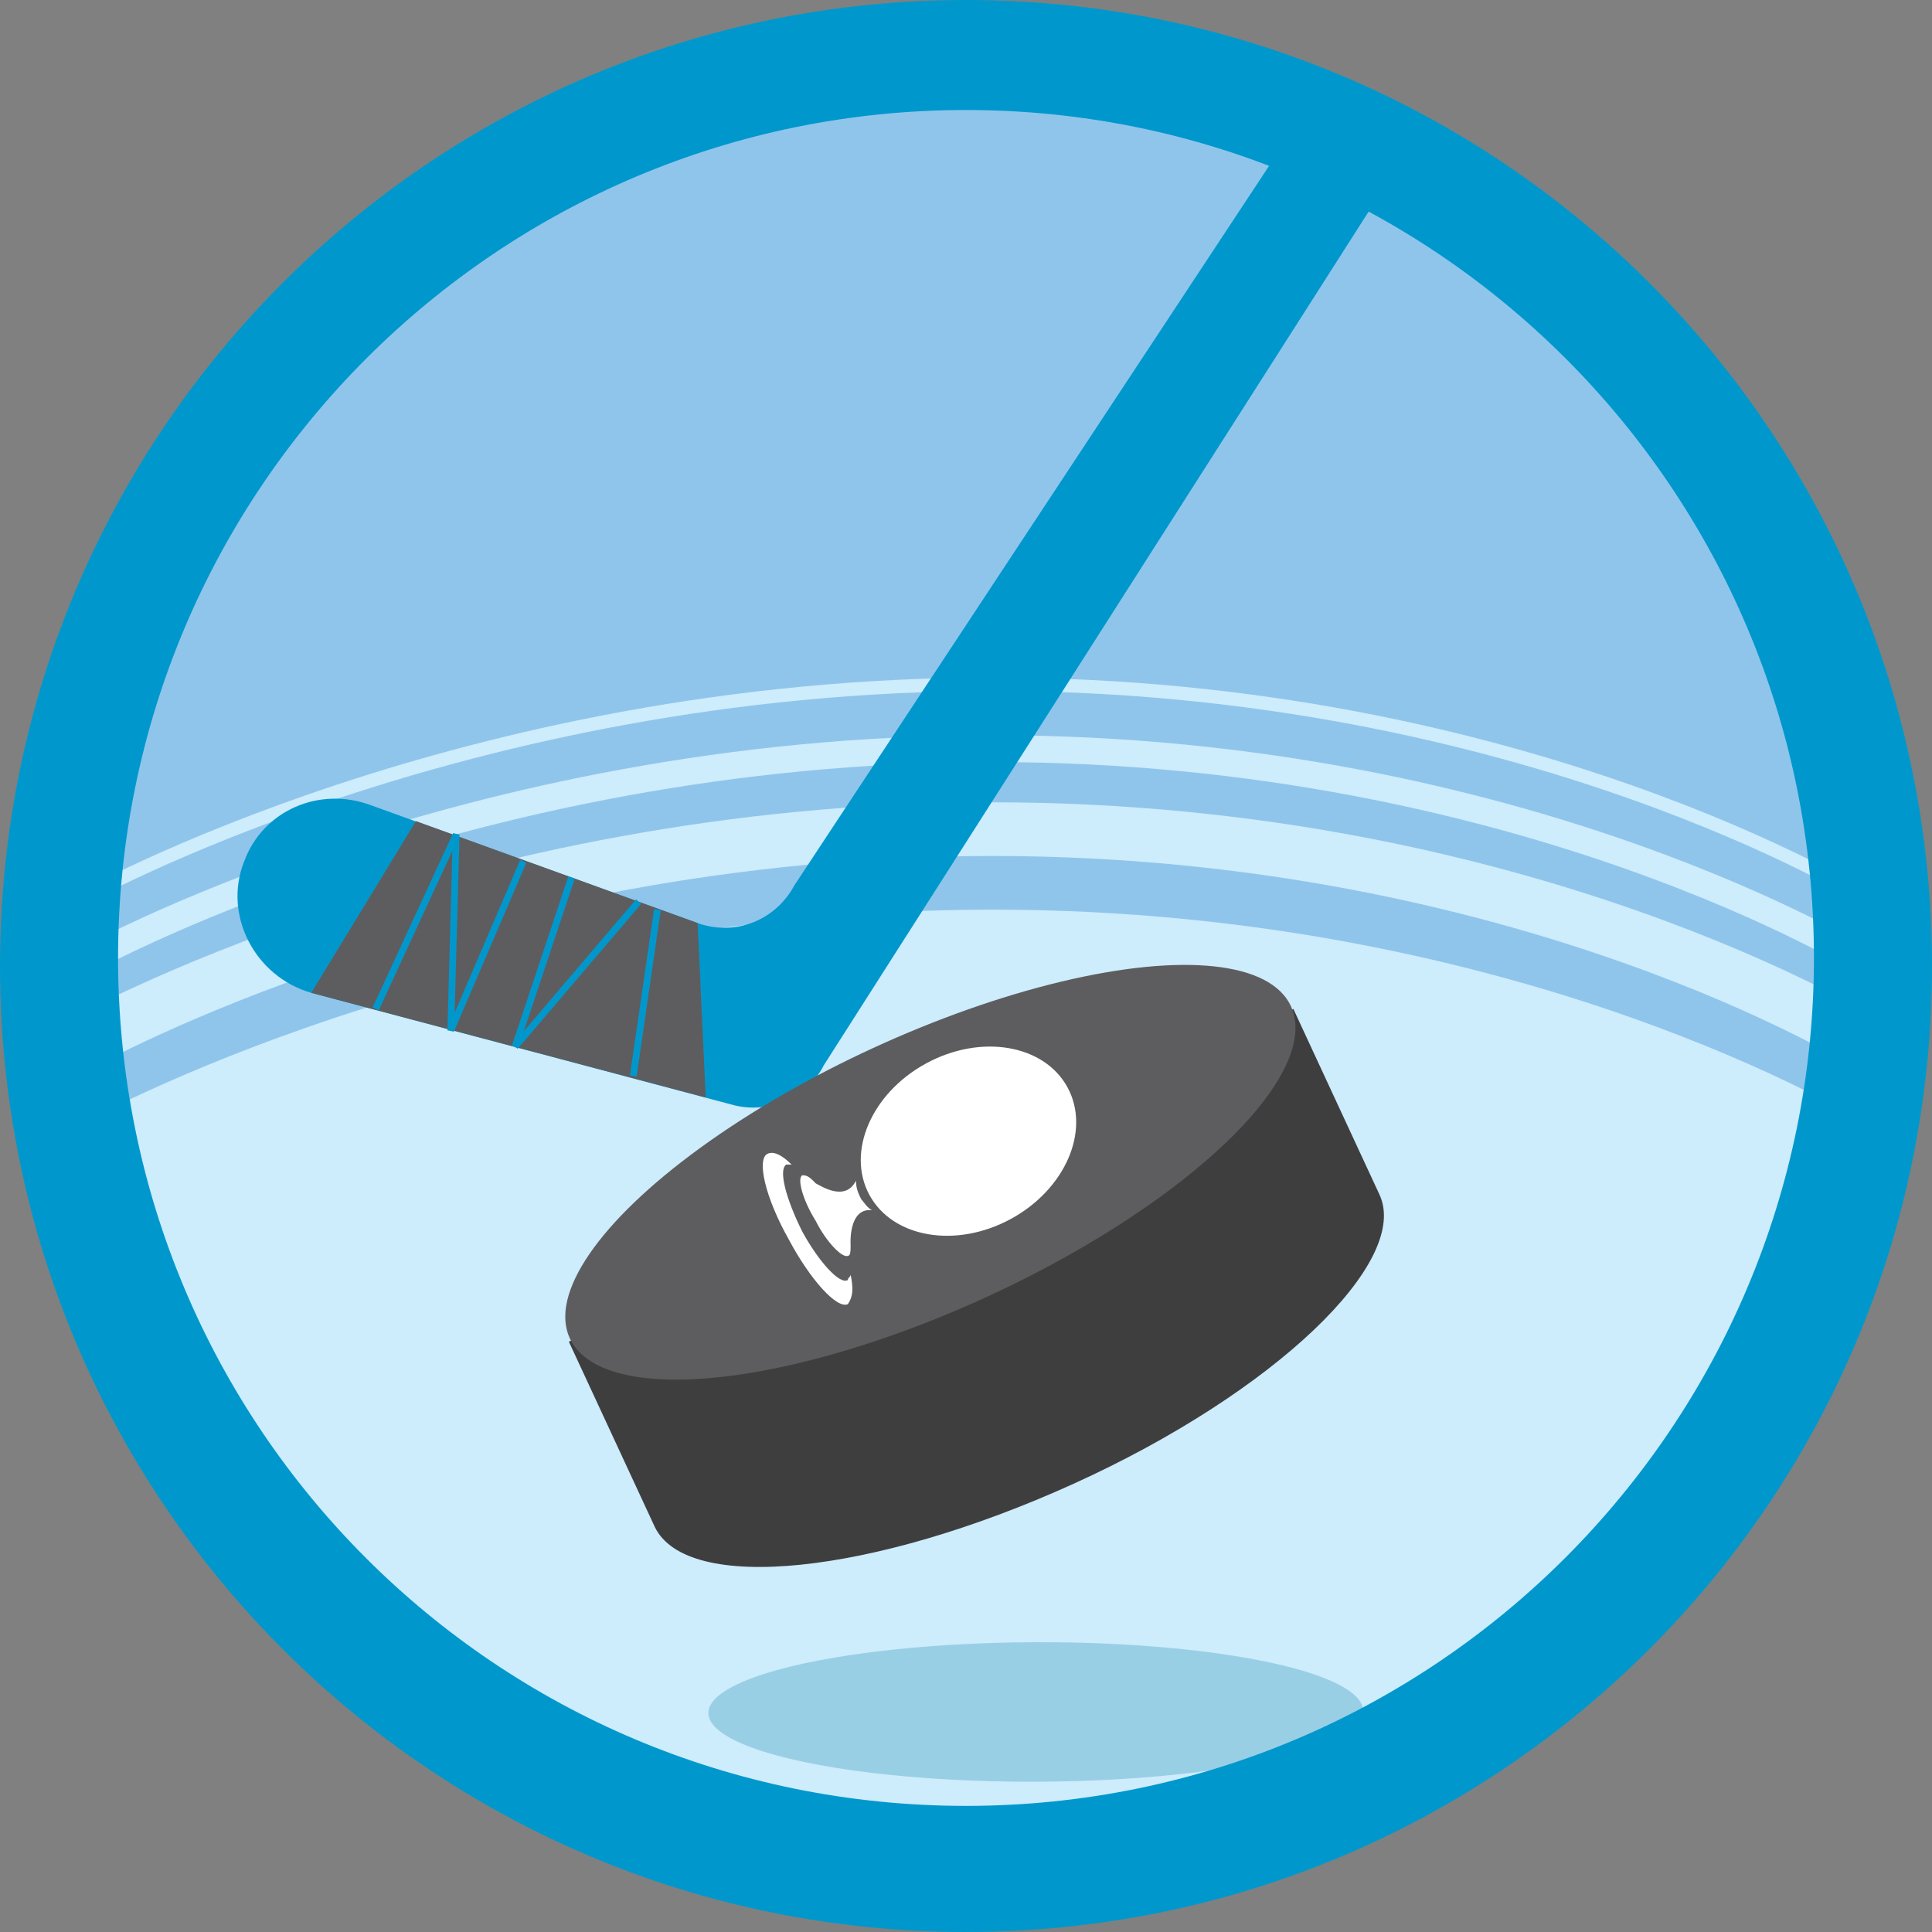
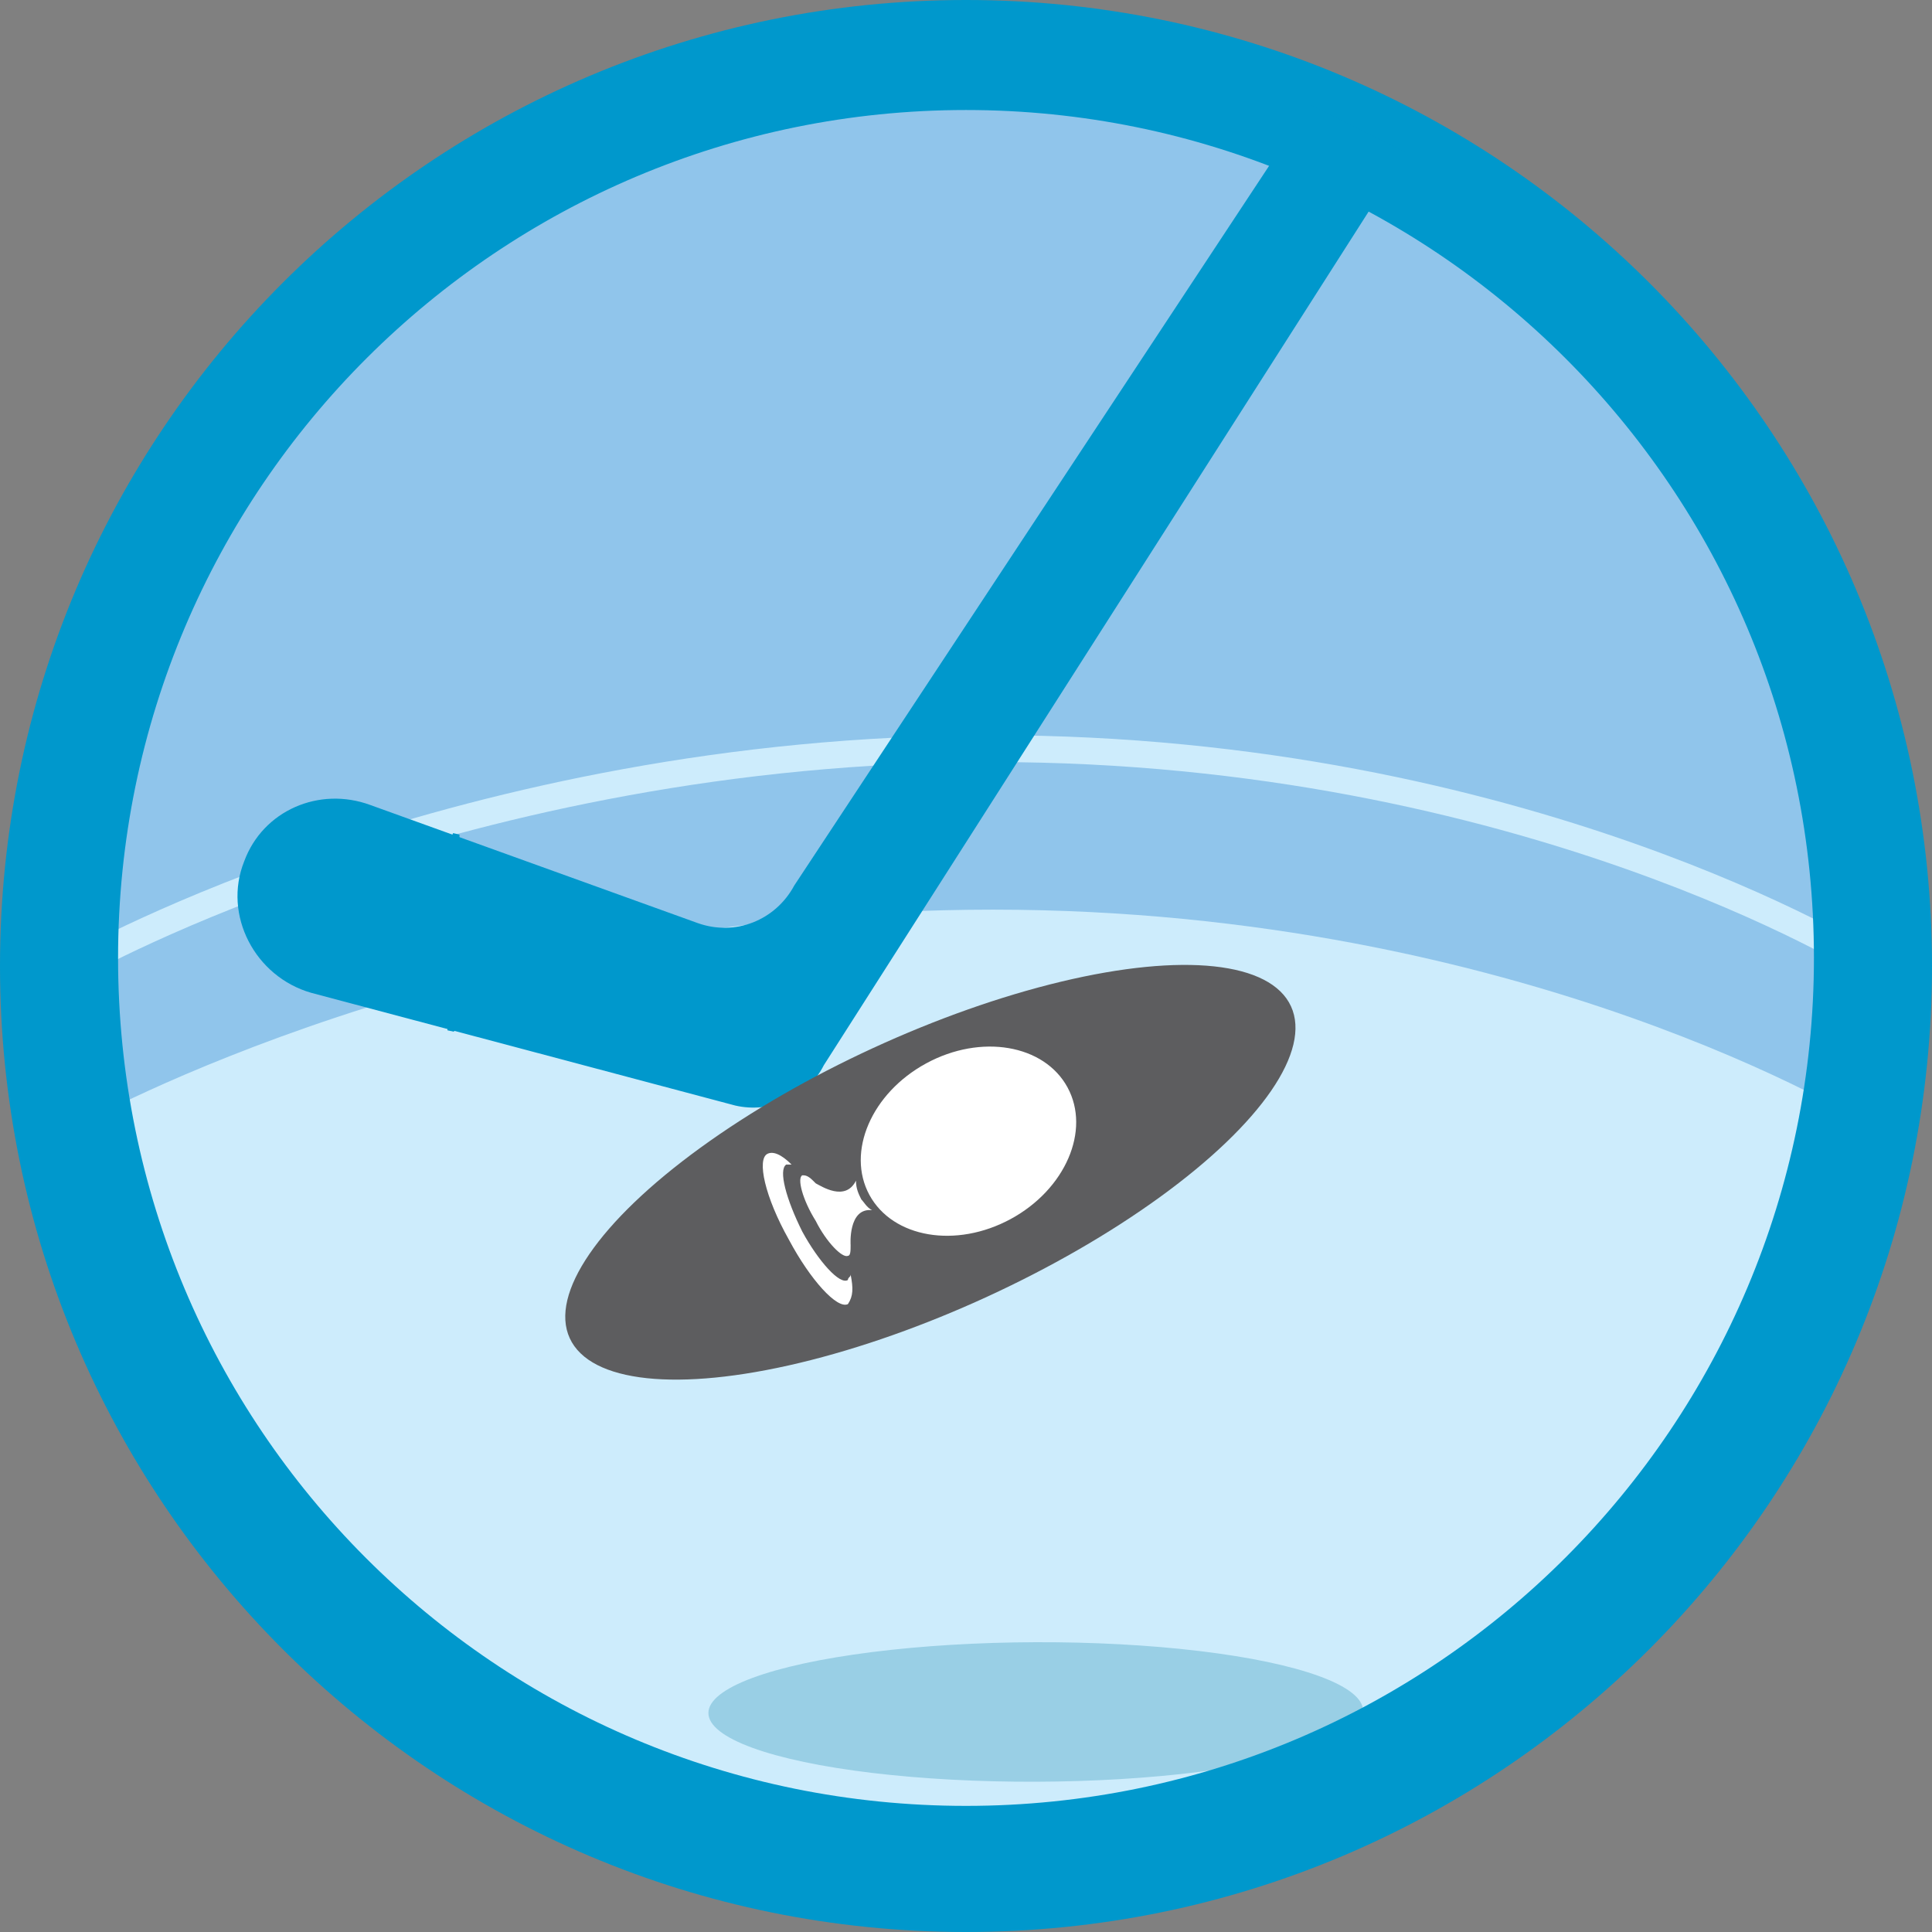
<svg xmlns="http://www.w3.org/2000/svg" version="1.1" id="Layer_1" x="0px" y="0px" viewBox="0 0 72 72" enable-background="new 0 0 72 72" xml:space="preserve">
  <rect x="0" y="0" width="72" height="72" fill="#808080" stroke="none" />
  <ellipse id="_x2E_svg_15192_" fill="#90C5EB" cx="36" cy="36.2" rx="33.6" ry="33.8" />
-   <path id="_x2E_svg_15175_" fill="none" stroke="#CDECFC" stroke-width="2" stroke-miterlimit="10" d="M3,38.9c0,0,14.2-8,34-8  s32.6,8,32.6,8" />
  <path id="_x2E_svg_15174_" fill="none" stroke="#CDECFC" stroke-miterlimit="10" d="M3,35.9c0,0,14.2-8,34-8s32.6,8,32.6,8" />
-   <path id="_x2E_svg_15173_" fill="none" stroke="#CDECFC" stroke-width="0.5" stroke-miterlimit="10" d="M3,33.5c0,0,14.2-8,34-8  s32.6,8,32.6,8" />
  <path id="_x2E_svg_15172_" fill="#CDECFC" d="M3,41.9c0,0,14.2-8,34-8s32.6,8,32.6,8s-4.8,27.5-33.3,27.5S3,41.9,3,41.9z" />
  <ellipse id="_x2E_svg_15171_" transform="matrix(1 -3.310556e-03 3.310556e-03 1 -0.211 0.128)" fill="#99CFE5" cx="38.6" cy="63.8" rx="12.2" ry="2.6" />
  <path id="_x2E_svg_15184_" fill="#0098CC" d="M36,0C16.1,0,0,16.1,0,36c0,19.9,16.1,36,36,36s36-16.1,36-36C72,16.1,55.9,0,36,0z   M36,67.3c-17.5,0-31.6-14.1-31.6-31.6C4.4,18.2,18.6,4.1,36,4.1s31.6,14.1,31.6,31.6C67.6,53.1,53.5,67.3,36,67.3z" />
  <g id="_x2E_svg_15170_">
    <path fill="#0098CC" d="M27.4,41.2L11.6,37c-2.1-0.6-3.3-2.9-2.5-4.9l0,0c0.7-1.9,2.8-2.8,4.7-2.1L26,34.4c1.4,0.5,2.9-0.1,3.6-1.4   L48.8,3.9l3.6,1.8l-21.7,34C30.1,40.9,28.7,41.5,27.4,41.2z" />
  </g>
-   <path id="_x2E_svg_15169_" fill="#3F3E3F" d="M51.4,44.5c1.2,2.5-3.9,7.4-11.4,10.8s-14.4,4.1-15.6,1.6l-3.2-6.9l27-12.4L51.4,44.5z  " />
  <ellipse id="_x2E_svg_15168_" transform="matrix(0.908 -0.418 0.418 0.908 -15.102 18.512)" fill="#5D5D5F" cx="34.7" cy="43.7" rx="14.8" ry="5.1" />
-   <polygon id="_x2E_svg_15167_" fill="#5D5D5F" points="11.6,37 15.5,30.6 26,34.4 26.3,40.9 " />
  <polyline id="_x2E_svg_15166_" fill="none" stroke="#0098CC" stroke-width="0.25" stroke-linejoin="bevel" stroke-miterlimit="10" points="  14,37.6 17,31.1 16.8,38.4 19.5,32.1 " />
-   <polyline id="_x2E_svg_15165_" fill="none" stroke="#0098CC" stroke-width="0.25" stroke-linejoin="bevel" stroke-miterlimit="10" points="  21.3,32.7 19.2,39 23.8,33.6 " />
  <line id="_x2E_svg_15164_" fill="none" stroke="#0098CC" stroke-width="0.25" stroke-linejoin="bevel" stroke-miterlimit="10" x1="24.5" y1="33.9" x2="23.6" y2="40.1" />
  <g id="_x2E_svg_15163_">
    <ellipse transform="matrix(0.477 0.879 -0.879 0.477 56.23 -9.476)" fill="#FFFFFF" cx="36.1" cy="42.5" rx="3.3" ry="4.2" />
    <g>
      <path fill="#FFFFFF" d="M32.1,44.7c-0.1-0.2-0.2-0.4-0.2-0.7c-0.4,0.8-1.3,0.2-1.5,0.1c0,0-0.1-0.1-0.1-0.1    c-0.2-0.2-0.3-0.2-0.4-0.2c-0.2,0.1,0,0.9,0.5,1.7c0.4,0.8,1,1.4,1.2,1.3c0.1,0,0.1-0.2,0.1-0.4c0,0,0,0,0,0c0,0,0,0,0,0l0,0    c0,0-0.1-1.4,0.8-1.3C32.3,45,32.2,44.8,32.1,44.7z" />
      <path fill="#FFFFFF" d="M31.7,47.5c0,0.1-0.1,0.1-0.1,0.2c-0.3,0.2-1.1-0.7-1.7-1.8c-0.6-1.2-0.9-2.3-0.6-2.5c0.1,0,0.1,0,0.2,0    c-0.4-0.4-0.7-0.5-0.9-0.4c-0.4,0.2-0.1,1.6,0.8,3.2c0.8,1.5,1.8,2.6,2.2,2.4C31.8,48.3,31.8,48,31.7,47.5z" />
    </g>
  </g>
  <g>
</g>
  <g>
</g>
  <g>
</g>
  <g>
</g>
  <g>
</g>
  <g>
</g>
  <g>
</g>
  <g>
</g>
  <g>
</g>
  <g>
</g>
  <g>
</g>
  <g>
</g>
  <g>
</g>
  <g>
</g>
  <g>
</g>
</svg>